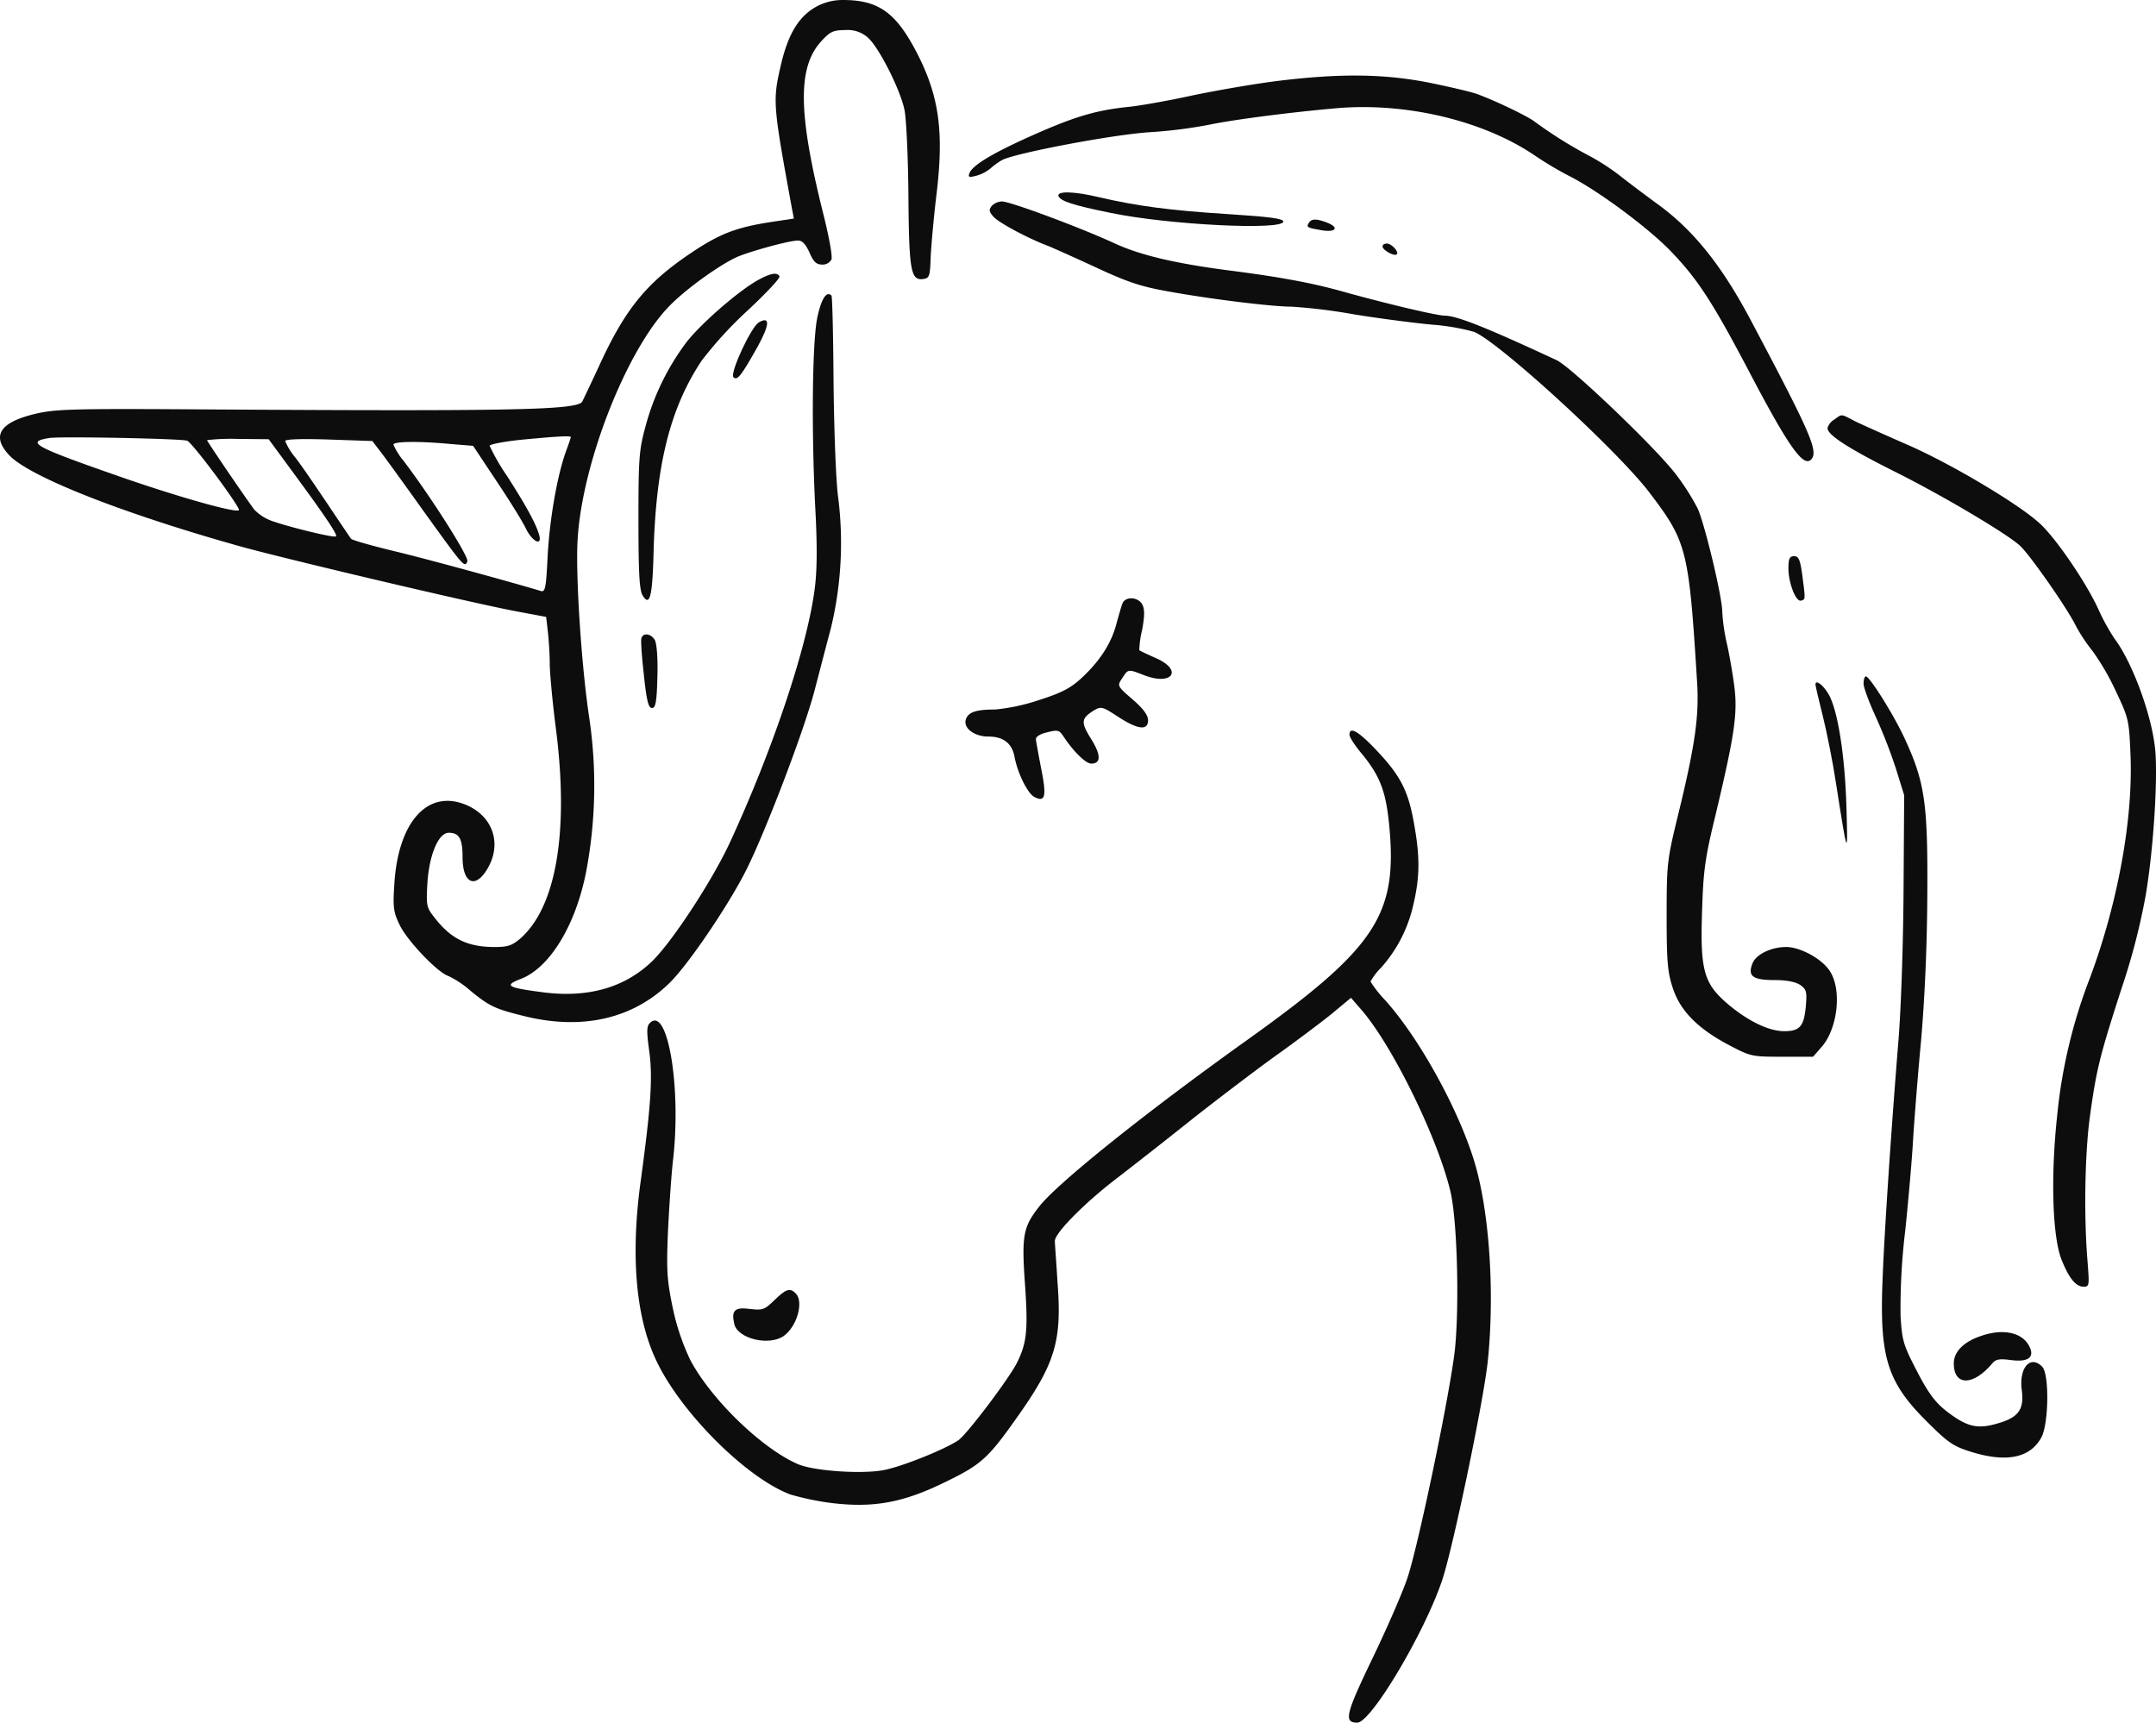
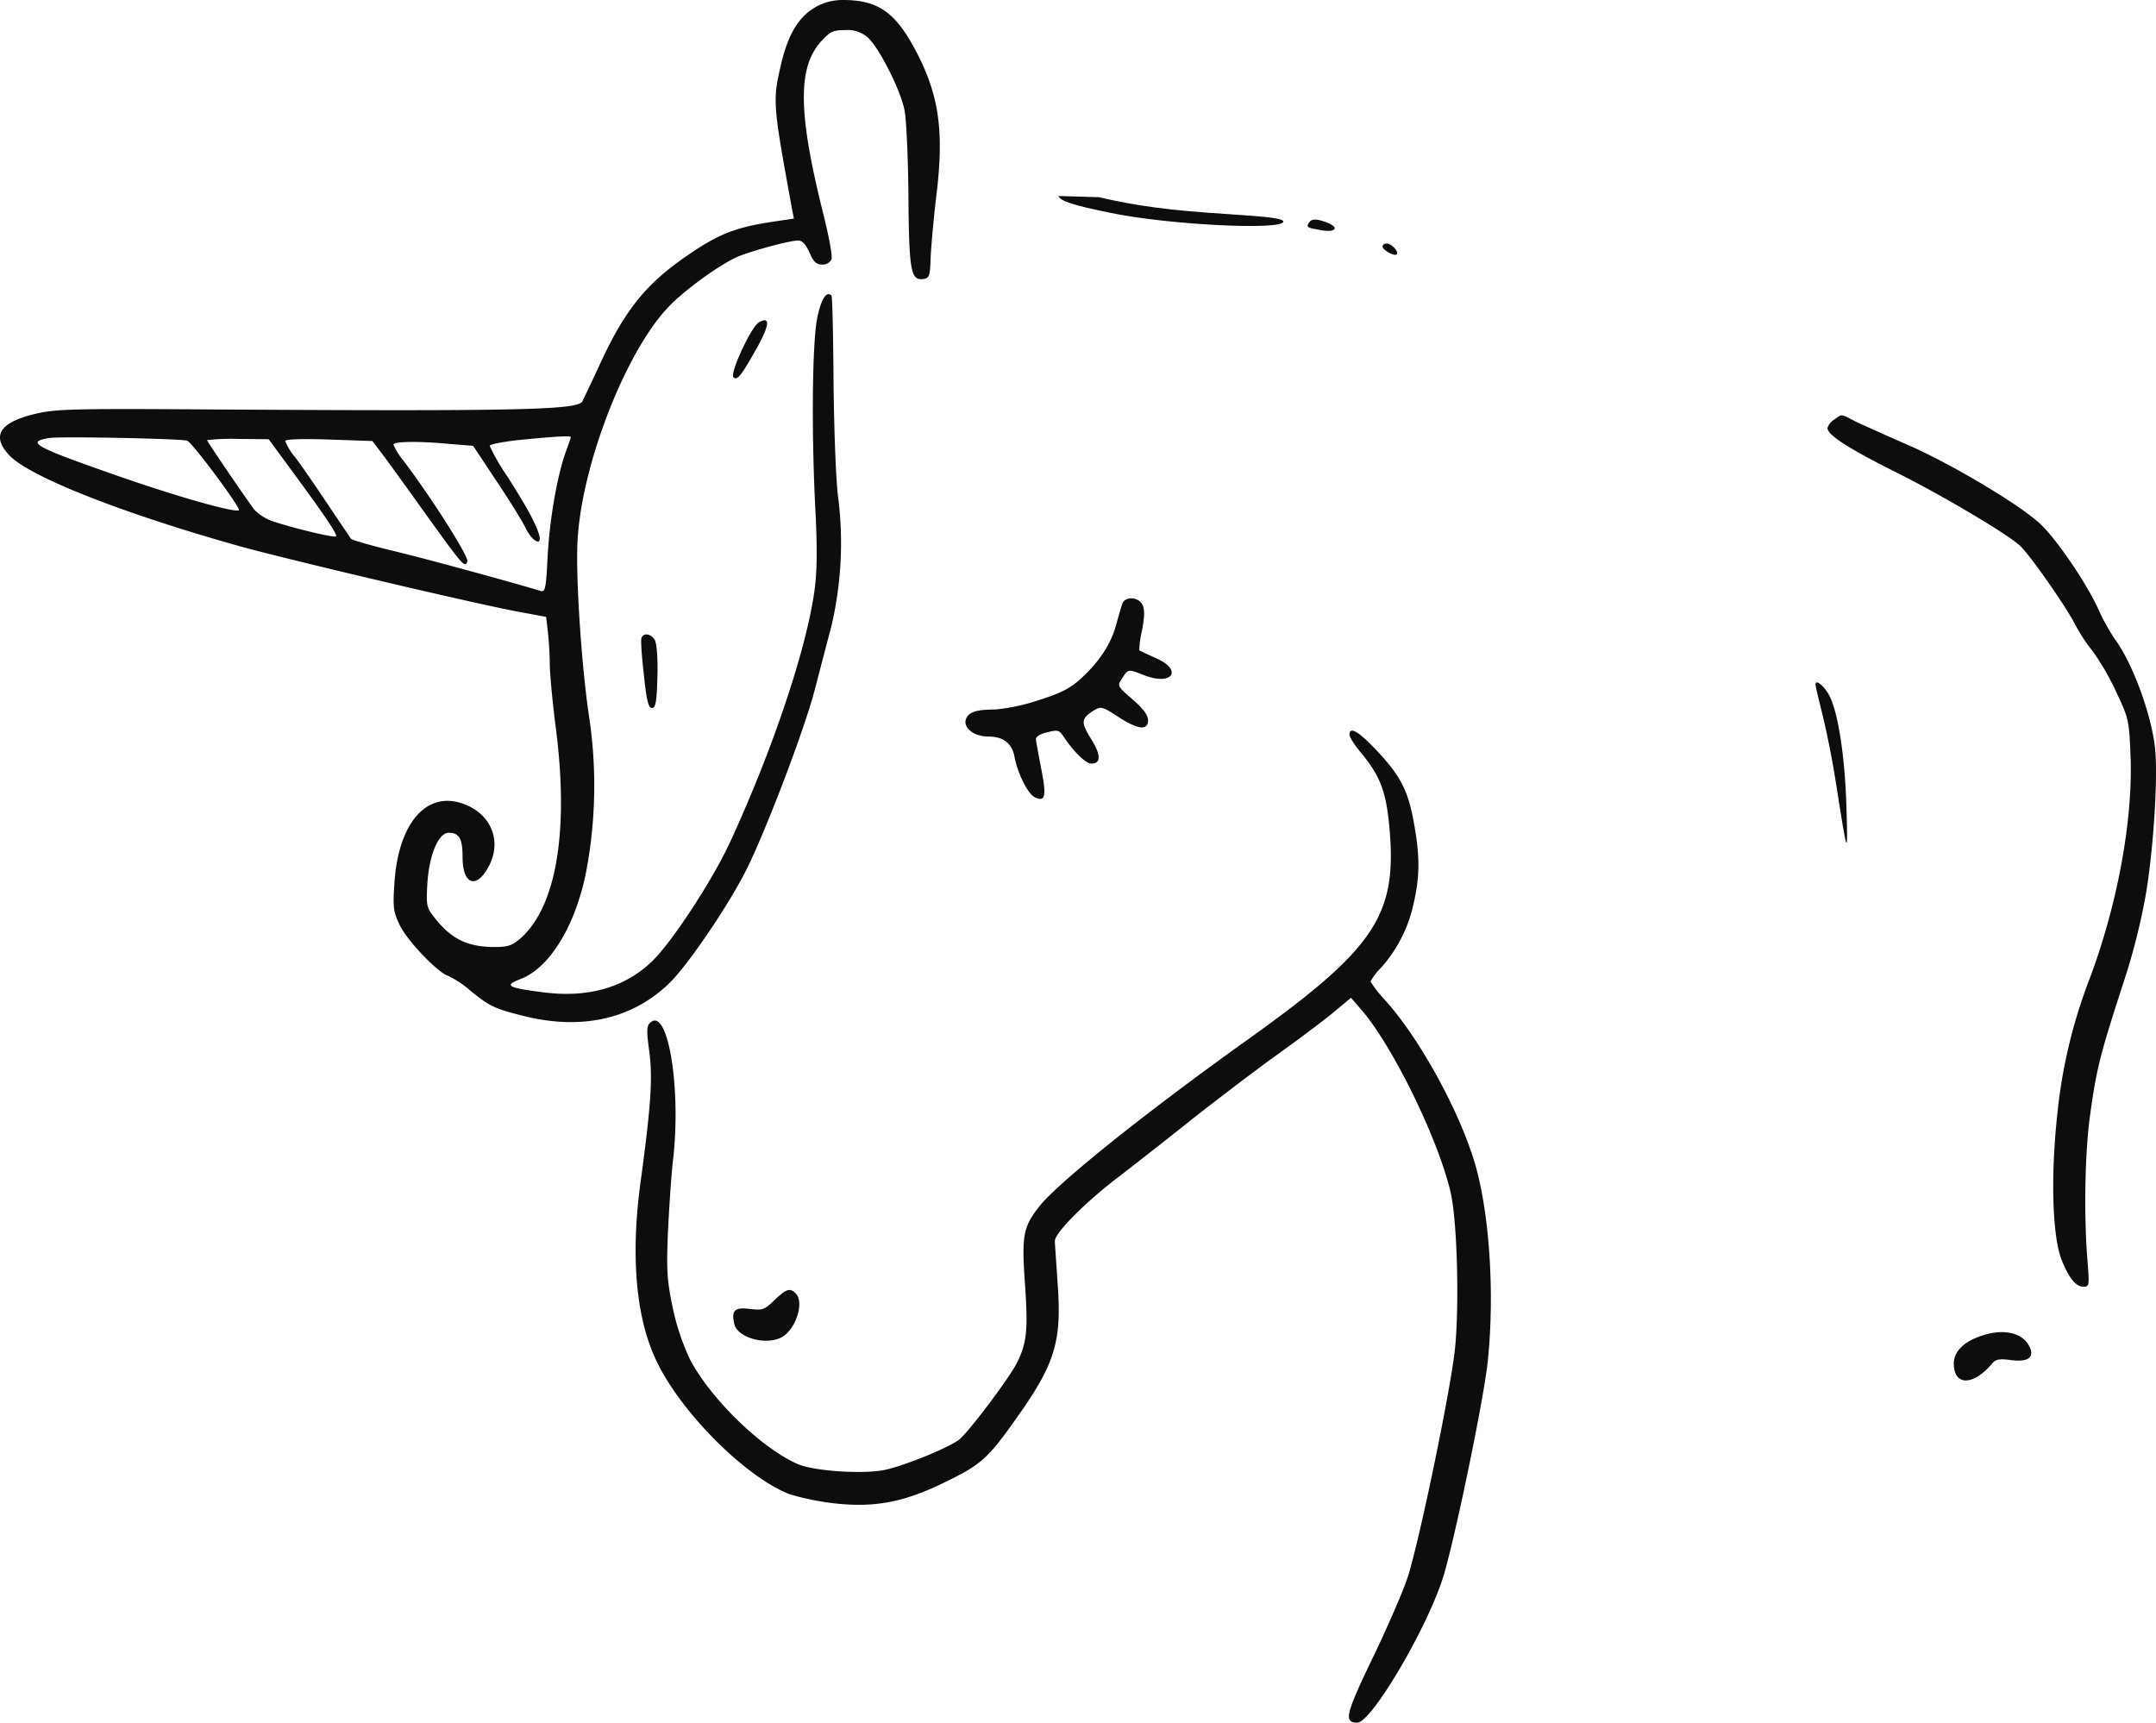
<svg xmlns="http://www.w3.org/2000/svg" viewBox="0 0 444.588 355.237">
  <defs>
    <style>.cls-1{fill:#0d0d0d;fill-rule:evenodd;}</style>
  </defs>
  <g id="Слой_2" data-name="Слой 2">
    <g id="New_Layer" data-name="New Layer">
      <path class="cls-1" d="M168.232,1.426c-3.472,1.984-5.642,5.456-7.13,11.655-1.798,7.749-1.798,8.059,2.232,30.068l.372,1.922-4.526.682c-7.316,1.116-10.725,2.418-16.553,6.324-9.361,6.261-13.763,11.655-19.281,23.806-1.612,3.472-3.1,6.572-3.286,6.944-1.116,1.736-14.445,1.984-75.821,1.612-27.34-.186-32.238-.124-36.268.744-7.936,1.736-9.919,4.588-6.076,8.68,4.154,4.464,23.744,12.151,48.233,18.971,10.043,2.728,45.691,11.159,55.858,13.143l6.634,1.24.372,3.224c.186,1.736.372,4.65.372,6.448s.558,7.936,1.302,13.639c2.666,21.141,0,36.454-7.316,42.963-1.736,1.488-2.604,1.798-5.332,1.798-5.766,0-9.175-1.736-12.709-6.447-1.364-1.736-1.426-2.356-1.178-6.696.372-5.89,2.294-10.415,4.402-10.415,2.17,0,2.852,1.24,2.852,5.022,0,5.766,2.914,6.696,5.456,1.798,2.666-5.146.434-10.601-5.084-12.709-7.749-2.976-13.701,3.844-14.445,16.553-.31,4.712-.186,5.704,1.116,8.37,1.488,3.162,7.812,9.795,9.982,10.477a20.076,20.076,0,0,1,4.712,3.162c3.906,3.162,4.96,3.658,11.283,5.208,11.779,2.852,22.195.434,29.696-6.944,3.844-3.782,12.151-15.995,15.871-23.434,4.03-8.121,11.841-28.58,14.011-36.888.992-3.782,2.48-9.547,3.348-12.771a74.868,74.868,0,0,0,1.55-26.658c-.496-3.348-.868-13.515-.992-23.744-.062-9.795-.248-18.041-.434-18.227-1.054-1.054-2.17.806-2.976,4.836-.992,5.332-1.178,23.62-.31,39.925.372,7.378.31,12.151-.186,15.871-1.612,12.151-8.741,33.292-17.545,52.325-3.658,7.812-11.655,20.025-15.809,24.178-5.704,5.58-13.391,7.811-22.939,6.51-7.13-.93-7.811-1.364-4.278-2.728,5.952-2.294,11.283-11.035,13.453-22.071a95.163,95.163,0,0,0,.62-31.928c-1.612-10.725-2.852-29.82-2.356-36.888.992-15.561,9.919-38.376,18.599-47.551,3.286-3.534,10.849-8.989,14.507-10.539,2.914-1.178,10.539-3.286,12.337-3.286.868,0,1.55.744,2.356,2.48.806,1.922,1.426,2.48,2.604,2.48a2.049,2.049,0,0,0,1.922-1.054c.248-.62-.496-4.588-1.55-8.866-5.394-21.389-5.518-30.936-.372-36.33,1.674-1.798,2.356-2.108,4.774-2.108a6.23,6.23,0,0,1,4.588,1.488c2.232,1.86,6.758,10.725,7.625,15.003.372,1.798.744,9.733.806,17.669.124,15.623.496,17.545,3.1,17.173,1.24-.186,1.364-.62,1.488-4.526.124-2.418.62-8.121,1.178-12.709,1.674-13.701.496-21.203-4.774-30.812C184.351,2.356,180.818,0,173.812,0A11.316,11.316,0,0,0,168.232,1.426ZM38.599,90.886c1.116.434,11.097,13.887,10.663,14.321-.62.62-12.337-2.666-24.612-6.944-17.607-6.138-19.467-7.13-14.507-7.936C12.374,89.956,37.483,90.452,38.599,90.886Zm79.107-.744c0,.124-.434,1.426-.992,2.914-1.86,5.208-3.348,13.949-3.782,21.512-.31,6.572-.496,7.564-1.364,7.316-6.2-1.86-22.691-6.386-29.82-8.121-4.898-1.178-9.113-2.356-9.361-2.666-.186-.248-2.418-3.534-4.898-7.254-2.542-3.782-5.456-8.059-6.633-9.547a12.747,12.747,0,0,1-2.046-3.348c0-.372,3.224-.496,8.989-.31l8.989.31,1.364,1.798c.806.992,4.712,6.386,8.742,12.027,8.741,12.151,8.927,12.399,9.485,10.973.31-.93-7.439-13.205-13.205-20.769a13.996,13.996,0,0,1-2.046-3.286c0-.682,5.332-.744,11.841-.124l4.588.372,4.774,7.192c2.666,3.968,5.394,8.369,6.076,9.795,1.364,2.852,3.534,3.844,2.728,1.24-.682-2.294-2.666-5.89-6.51-11.903a44.698,44.698,0,0,1-3.658-6.324c0-.31,2.852-.868,6.386-1.24C115.04,89.956,117.706,89.832,117.706,90.142Zm-56.974,7.688c6.2,8.431,8.927,12.461,8.556,12.771-.31.372-8.989-1.736-12.833-3.038a9.561,9.561,0,0,1-4.03-2.48c-2.666-3.658-9.733-14.073-9.733-14.321a43.284,43.284,0,0,1,6.386-.248l6.324.062Z" />
-       <path class="cls-1" d="M263.086,16.739c-4.836.62-12.647,1.984-17.359,2.976-4.774,1.054-10.477,2.046-12.709,2.294-6.882.682-11.221,1.984-19.529,5.642-8.556,3.782-12.957,6.386-13.577,8.059-.31.806-.124.93,1.302.558a7.912,7.912,0,0,0,2.976-1.488,15.594,15.594,0,0,1,2.48-1.798c2.852-1.426,22.319-5.146,30.192-5.704a99.165,99.165,0,0,0,12.461-1.55c4.65-.992,16.367-2.542,26.286-3.41,14.321-1.24,30.254,2.542,40.855,9.733a72.998,72.998,0,0,0,7.068,4.216c5.952,2.976,16.615,10.911,21.141,15.685,5.642,5.89,8.68,10.663,16.925,26.41,7.316,13.825,10.291,17.979,11.841,16.429,1.612-1.612.062-5.208-12.089-28.146-6.138-11.717-12.089-19.157-19.529-24.55-2.728-1.984-6.324-4.712-8.059-6.076a45.325,45.325,0,0,0-6.2-3.968,90.197,90.197,0,0,1-11.159-7.006c-1.364-1.054-7.75-4.154-11.779-5.642-1.364-.496-5.952-1.55-10.229-2.418C285.033,15.189,275.981,15.127,263.086,16.739Z" />
-       <path class="cls-1" d="M218.263,40.421c.372,1.054,3.1,1.922,10.725,3.472,11.841,2.48,35.648,3.658,35.648,1.798,0-.62-2.852-.992-11.593-1.55-11.779-.744-18.723-1.674-26.41-3.472C221.425,39.429,217.953,39.367,218.263,40.421Z" />
-       <path class="cls-1" d="M204.5,42.467c-.62.806-.558,1.178.372,2.232,1.178,1.302,7.378,4.588,11.407,6.076,1.178.496,5.642,2.48,9.919,4.464,6.261,2.914,9.051,3.844,14.569,4.836,9.237,1.674,21.637,3.162,25.542,3.162a115.708,115.708,0,0,1,13.019,1.612c5.394.868,12.647,1.798,16.057,2.108a44.754,44.754,0,0,1,8.617,1.488c5.27,2.232,29.696,24.613,36.206,33.23,7.626,10.043,8.059,11.655,9.733,38.748.496,7.254-.434,13.453-3.968,27.898-2.17,8.927-2.294,9.733-2.294,20.459,0,9.423.186,11.717,1.24,14.879,1.488,4.712,5.146,8.431,11.469,11.779,4.588,2.418,4.774,2.48,11.035,2.48h6.448l1.736-1.984c3.348-3.782,4.278-11.903,1.674-15.747-1.612-2.48-6.076-4.898-8.928-4.898-3.162,0-6.324,1.55-7.006,3.472-.992,2.542.124,3.348,4.588,3.348,2.542,0,4.278.372,5.27.992,1.302.93,1.426,1.426,1.178,4.34-.372,4.216-1.24,5.208-4.464,5.208-3.286,0-7.75-2.232-11.965-5.89-4.65-4.092-5.394-6.881-4.96-19.157.248-8.121.62-10.787,2.852-19.901,3.968-16.739,4.526-20.831,3.72-26.658-.372-2.728-1.054-6.633-1.55-8.679a38.736,38.736,0,0,1-.868-6.2c0-2.976-3.472-17.545-5.022-21.203a48.463,48.463,0,0,0-4.526-7.13c-4.03-5.332-21.575-22.133-24.612-23.558-14.383-6.696-20.583-9.175-23.062-9.175-1.612,0-12.337-2.542-21.203-5.022-5.952-1.674-12.771-2.976-23.558-4.34-10.849-1.426-17.979-3.1-23.248-5.518-7.253-3.348-21.637-8.679-23.311-8.679A3.162,3.162,0,0,0,204.5,42.467Z" />
+       <path class="cls-1" d="M218.263,40.421c.372,1.054,3.1,1.922,10.725,3.472,11.841,2.48,35.648,3.658,35.648,1.798,0-.62-2.852-.992-11.593-1.55-11.779-.744-18.723-1.674-26.41-3.472Z" />
      <path class="cls-1" d="M269.906,45.939c-.62.93-.31,1.054,2.666,1.55,2.976.496,3.658-.62.992-1.612C271.518,45.071,270.402,45.071,269.906,45.939Z" />
      <path class="cls-1" d="M285.095,50.837c0,.744,2.48,2.108,2.914,1.612.558-.496-1.054-2.232-2.046-2.232C285.467,50.217,285.095,50.465,285.095,50.837Z" />
-       <path class="cls-1" d="M156.267,57.78c-3.906,2.17-11.593,8.803-14.693,12.771a50.545,50.545,0,0,0-8.493,17.483c-1.302,4.774-1.426,6.572-1.426,19.219,0,10.539.186,14.321.806,15.437,1.488,2.542,2.046.496,2.294-8.059.434-18.537,3.348-30.316,9.919-40.235a80.733,80.733,0,0,1,9.547-10.415c3.782-3.534,6.758-6.696,6.51-7.006C160.235,56.106,158.995,56.292,156.267,57.78Z" />
      <path class="cls-1" d="M156.515,66.46c-1.612.868-6.076,10.539-5.27,11.345.806.744,1.612-.31,5.022-6.386C158.747,66.894,158.809,65.158,156.515,66.46Z" />
      <path class="cls-1" d="M378.213,86.546a2.992,2.992,0,0,0-1.364,1.736c0,1.426,4.34,4.216,14.259,9.175,9.299,4.65,22.628,12.523,25.418,15.065,1.984,1.798,9.485,12.523,11.345,16.181a34.639,34.639,0,0,0,3.658,5.58,51.397,51.397,0,0,1,4.774,8.245c2.666,5.642,2.728,5.889,3.038,13.391.496,13.081-2.604,30.192-8.307,45.567a107.35,107.35,0,0,0-6.819,28.518c-1.364,12.585-.992,24.86.868,29.696,1.55,3.906,2.976,5.642,4.588,5.642,1.178,0,1.178-.31.806-5.146-.806-9.547-.558-22.814.558-30.502,1.302-9.361,2.046-12.213,6.51-26.038a136.203,136.203,0,0,0,4.898-18.909c1.674-9.795,2.604-25.046,1.922-30.688-.806-7.006-4.712-17.545-8.307-22.319a43.1,43.1,0,0,1-3.286-5.952c-2.356-5.27-8.555-14.445-11.965-17.669-4.154-3.968-18.537-12.523-27.526-16.429-4.402-1.922-9.237-4.092-10.663-4.774C379.515,85.306,379.949,85.306,378.213,86.546Z" />
-       <path class="cls-1" d="M368.789,117.172c0,3.1,1.55,7.006,2.604,6.696.93-.31.93-.124.248-5.332-.434-3.162-.744-3.844-1.674-3.844C369.037,114.693,368.789,115.189,368.789,117.172Z" />
      <path class="cls-1" d="M231.468,124.426c-.248.62-.806,2.604-1.302,4.402-1.054,3.906-3.41,7.563-7.253,11.097-2.17,1.984-4.03,2.976-8.742,4.464a40.177,40.177,0,0,1-8.927,1.922c-4.03,0-5.58.558-6.076,2.046-.558,1.798,1.736,3.534,4.65,3.534,3.1,0,4.898,1.426,5.394,4.216.62,3.286,2.666,7.502,4.092,8.246,2.232,1.178,2.542-.124,1.426-5.704-.558-2.852-1.054-5.642-1.116-6.138-.062-.558.744-1.116,2.294-1.488,2.232-.558,2.48-.496,3.41.868,2.046,3.1,4.588,5.58,5.704,5.58,2.046,0,2.046-1.798-.062-5.146-2.108-3.41-2.046-4.154.62-5.828,1.488-.868,1.736-.806,4.96,1.302,4.092,2.666,6.2,2.914,6.2.744,0-1.054-.992-2.418-3.224-4.34-3.162-2.728-3.162-2.79-2.108-4.34,1.24-1.922,1.178-1.922,4.526-.62,5.766,2.232,8.059-.992,2.542-3.472-1.798-.806-3.41-1.55-3.534-1.674a18.003,18.003,0,0,1,.558-4.092c.558-3.038.558-4.34.062-5.332C234.692,123.062,232.088,122.938,231.468,124.426Z" />
      <path class="cls-1" d="M132.275,131.556c-.186.434.062,3.844.496,7.625.558,5.332.93,6.82,1.674,6.82.744,0,.992-1.178,1.116-6.386.124-3.658-.124-6.82-.496-7.564C134.32,130.688,132.709,130.378,132.275,131.556Z" />
-       <path class="cls-1" d="M384.288,140.979c0,.806,1.116,3.782,2.418,6.634a108.045,108.045,0,0,1,4.216,10.787l1.736,5.58-.124,19.281c-.062,11.035-.496,24.426-1.054,31.308-1.488,18.351-2.914,39.553-3.286,49.535-.62,15.871.992,20.955,9.175,29.076,4.34,4.34,5.456,5.084,9.051,6.2,7.316,2.294,12.275,1.302,14.569-3.038,1.488-2.914,1.612-13.019.124-14.507-2.418-2.48-4.774.186-4.216,4.712.558,4.092-.62,5.766-5.022,7.006-4.216,1.24-6.386.682-10.725-2.728-2.17-1.736-3.658-3.782-5.89-8.121-2.79-5.394-3.038-6.199-3.348-11.407a133.461,133.461,0,0,1,.992-17.731c.682-6.634,1.426-15.189,1.612-18.909.248-3.782.93-12.709,1.612-19.901.744-8.555,1.24-19.033,1.302-30.068.124-19.157-.496-23.372-4.712-32.486-2.232-4.836-7.192-12.709-7.936-12.709C384.474,139.491,384.288,140.173,384.288,140.979Z" />
      <path class="cls-1" d="M374.369,141.165c0,.31.682,3.162,1.488,6.386.806,3.224,2.108,9.671,2.79,14.259,2.356,15.065,2.418,15.127,2.108,4.65-.31-10.725-1.798-20.149-3.72-23.372C375.919,141.227,374.369,140.049,374.369,141.165Z" />
      <path class="cls-1" d="M278.275,151.518c0,.496,1.116,2.232,2.48,3.844,3.782,4.588,5.022,7.749,5.704,14.755,1.798,18.599-2.666,25.356-29.51,44.513-20.893,14.941-38.685,29.2-42.591,34.098-3.41,4.34-3.72,6.014-2.976,16.367.62,9.175.372,11.903-1.736,16.057-1.736,3.348-10.167,14.507-11.965,15.809-2.666,1.86-11.593,5.456-15.437,6.199-4.526.868-14.507.186-17.731-1.24-7.439-3.224-17.917-13.391-22.195-21.513a48.054,48.054,0,0,1-3.596-10.725c-1.178-5.704-1.302-7.625-.992-15.499.248-4.96.682-11.903,1.116-15.499,1.612-14.941-1.24-31.37-4.836-27.712-.682.62-.682,1.798-.124,5.828.744,5.456.31,11.469-1.736,26.534-2.108,15.065-1.116,27.65,2.852,36.516,4.712,10.725,18.599,24.798,27.96,28.332a55.322,55.322,0,0,0,8.742,1.798c8.493.992,14.569-.124,23.062-4.278,7.439-3.596,8.927-4.898,14.631-12.957,8.184-11.469,9.609-16.057,8.68-28.208-.248-4.154-.558-8.059-.558-8.617,0-1.674,6.262-7.997,13.205-13.267,3.472-2.666,10.353-8.059,15.313-12.027,4.96-3.906,12.461-9.609,16.739-12.709,4.278-3.038,9.547-7.005,11.779-8.803l4.03-3.348,2.046,2.356c6.324,7.192,15.685,26.162,18.413,37.384,1.426,5.58,1.922,23.249.992,32.61-.868,8.369-7.316,39.553-9.733,47.055-.868,2.728-4.092,10.167-7.13,16.491-5.704,11.841-6.138,13.577-3.286,13.577s13.949-18.661,17.545-29.51c2.232-6.758,8.493-36.764,9.361-45.009,1.488-14.321.31-31.432-2.914-41.661-3.41-10.849-11.407-25.294-18.413-32.982a23.398,23.398,0,0,1-2.852-3.658,11.975,11.975,0,0,1,2.108-2.79,28.814,28.814,0,0,0,6.696-12.957c1.364-5.704,1.426-9.857.186-16.739-1.178-6.758-2.728-9.857-7.626-15.065C280.135,150.774,278.275,149.72,278.275,151.518Z" />
      <path class="cls-1" d="M159.677,268.133c-2.046,1.984-2.418,2.108-5.022,1.798-3.162-.434-3.906.31-3.224,3.162.744,2.976,7.13,4.526,10.167,2.418,2.728-1.922,4.216-7.067,2.48-8.803C162.901,265.529,162.095,265.777,159.677,268.133Z" />
      <path class="cls-1" d="M408.281,275.572c-3.41,1.178-5.394,3.224-5.394,5.58,0,4.712,4.03,4.712,7.997-.062.682-.806,1.488-.93,3.782-.62,3.658.496,5.022-.62,3.72-2.976C416.898,274.704,412.869,273.899,408.281,275.572Z" />
    </g>
  </g>
</svg>